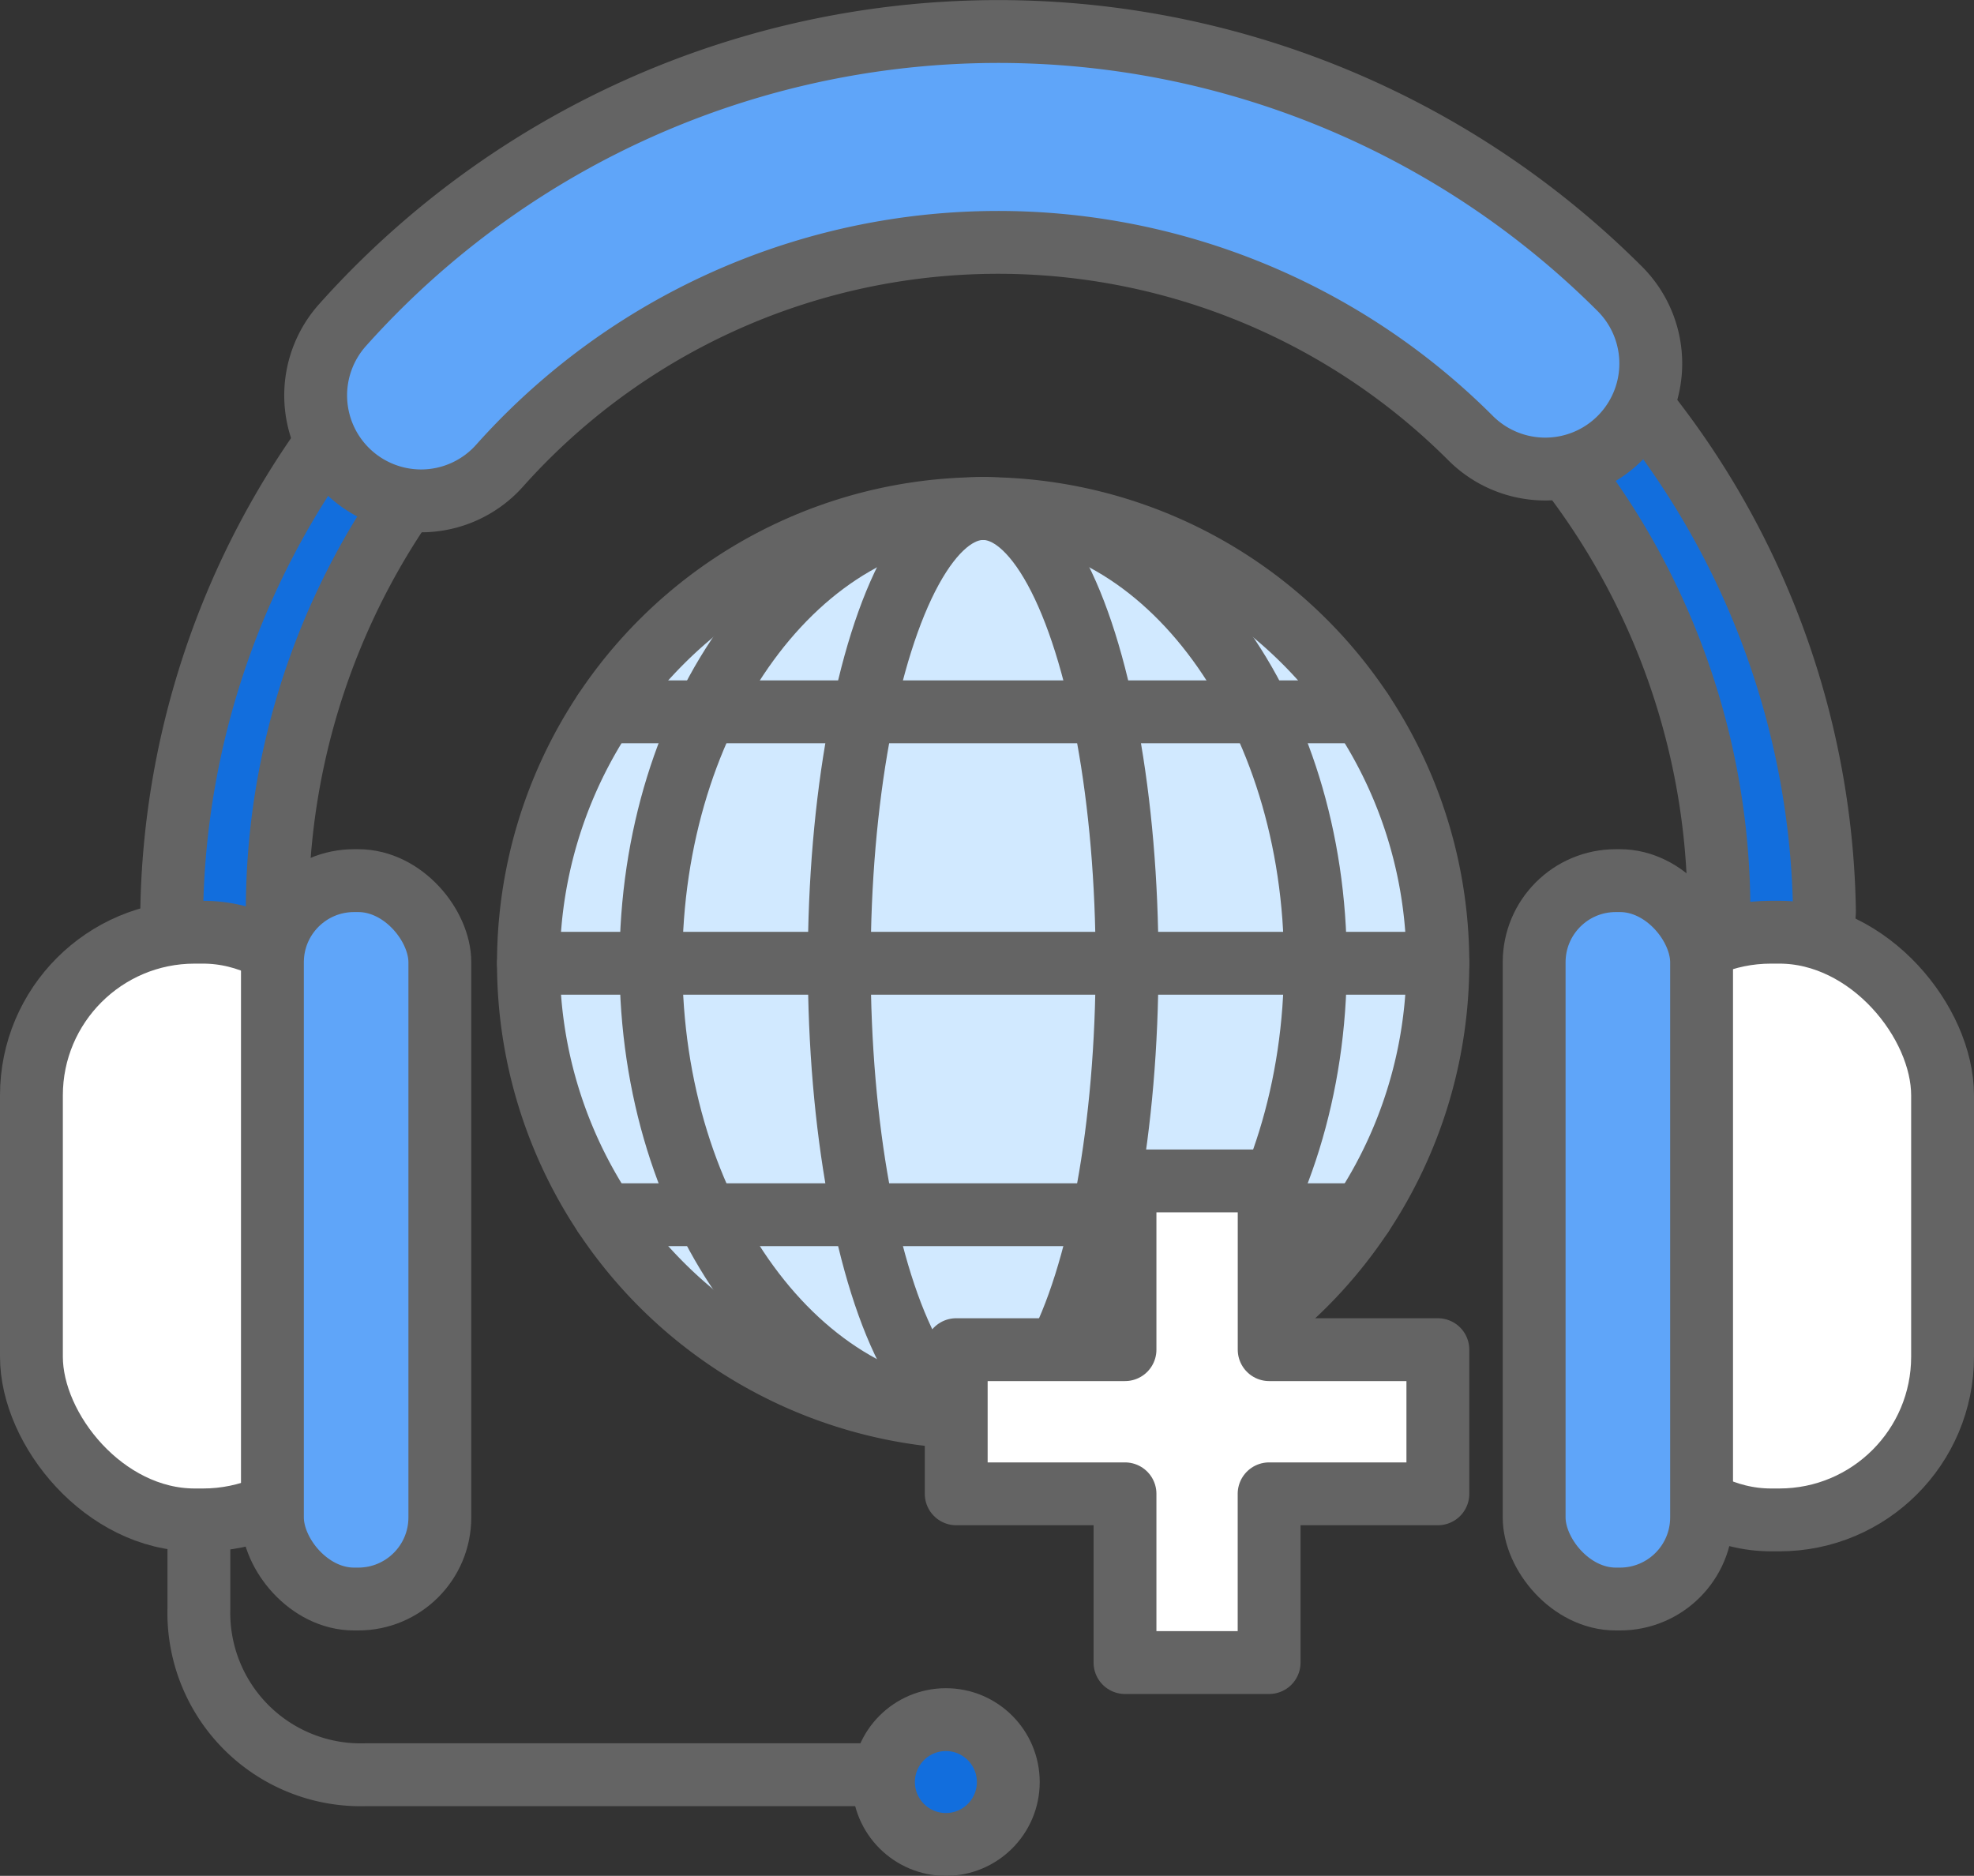
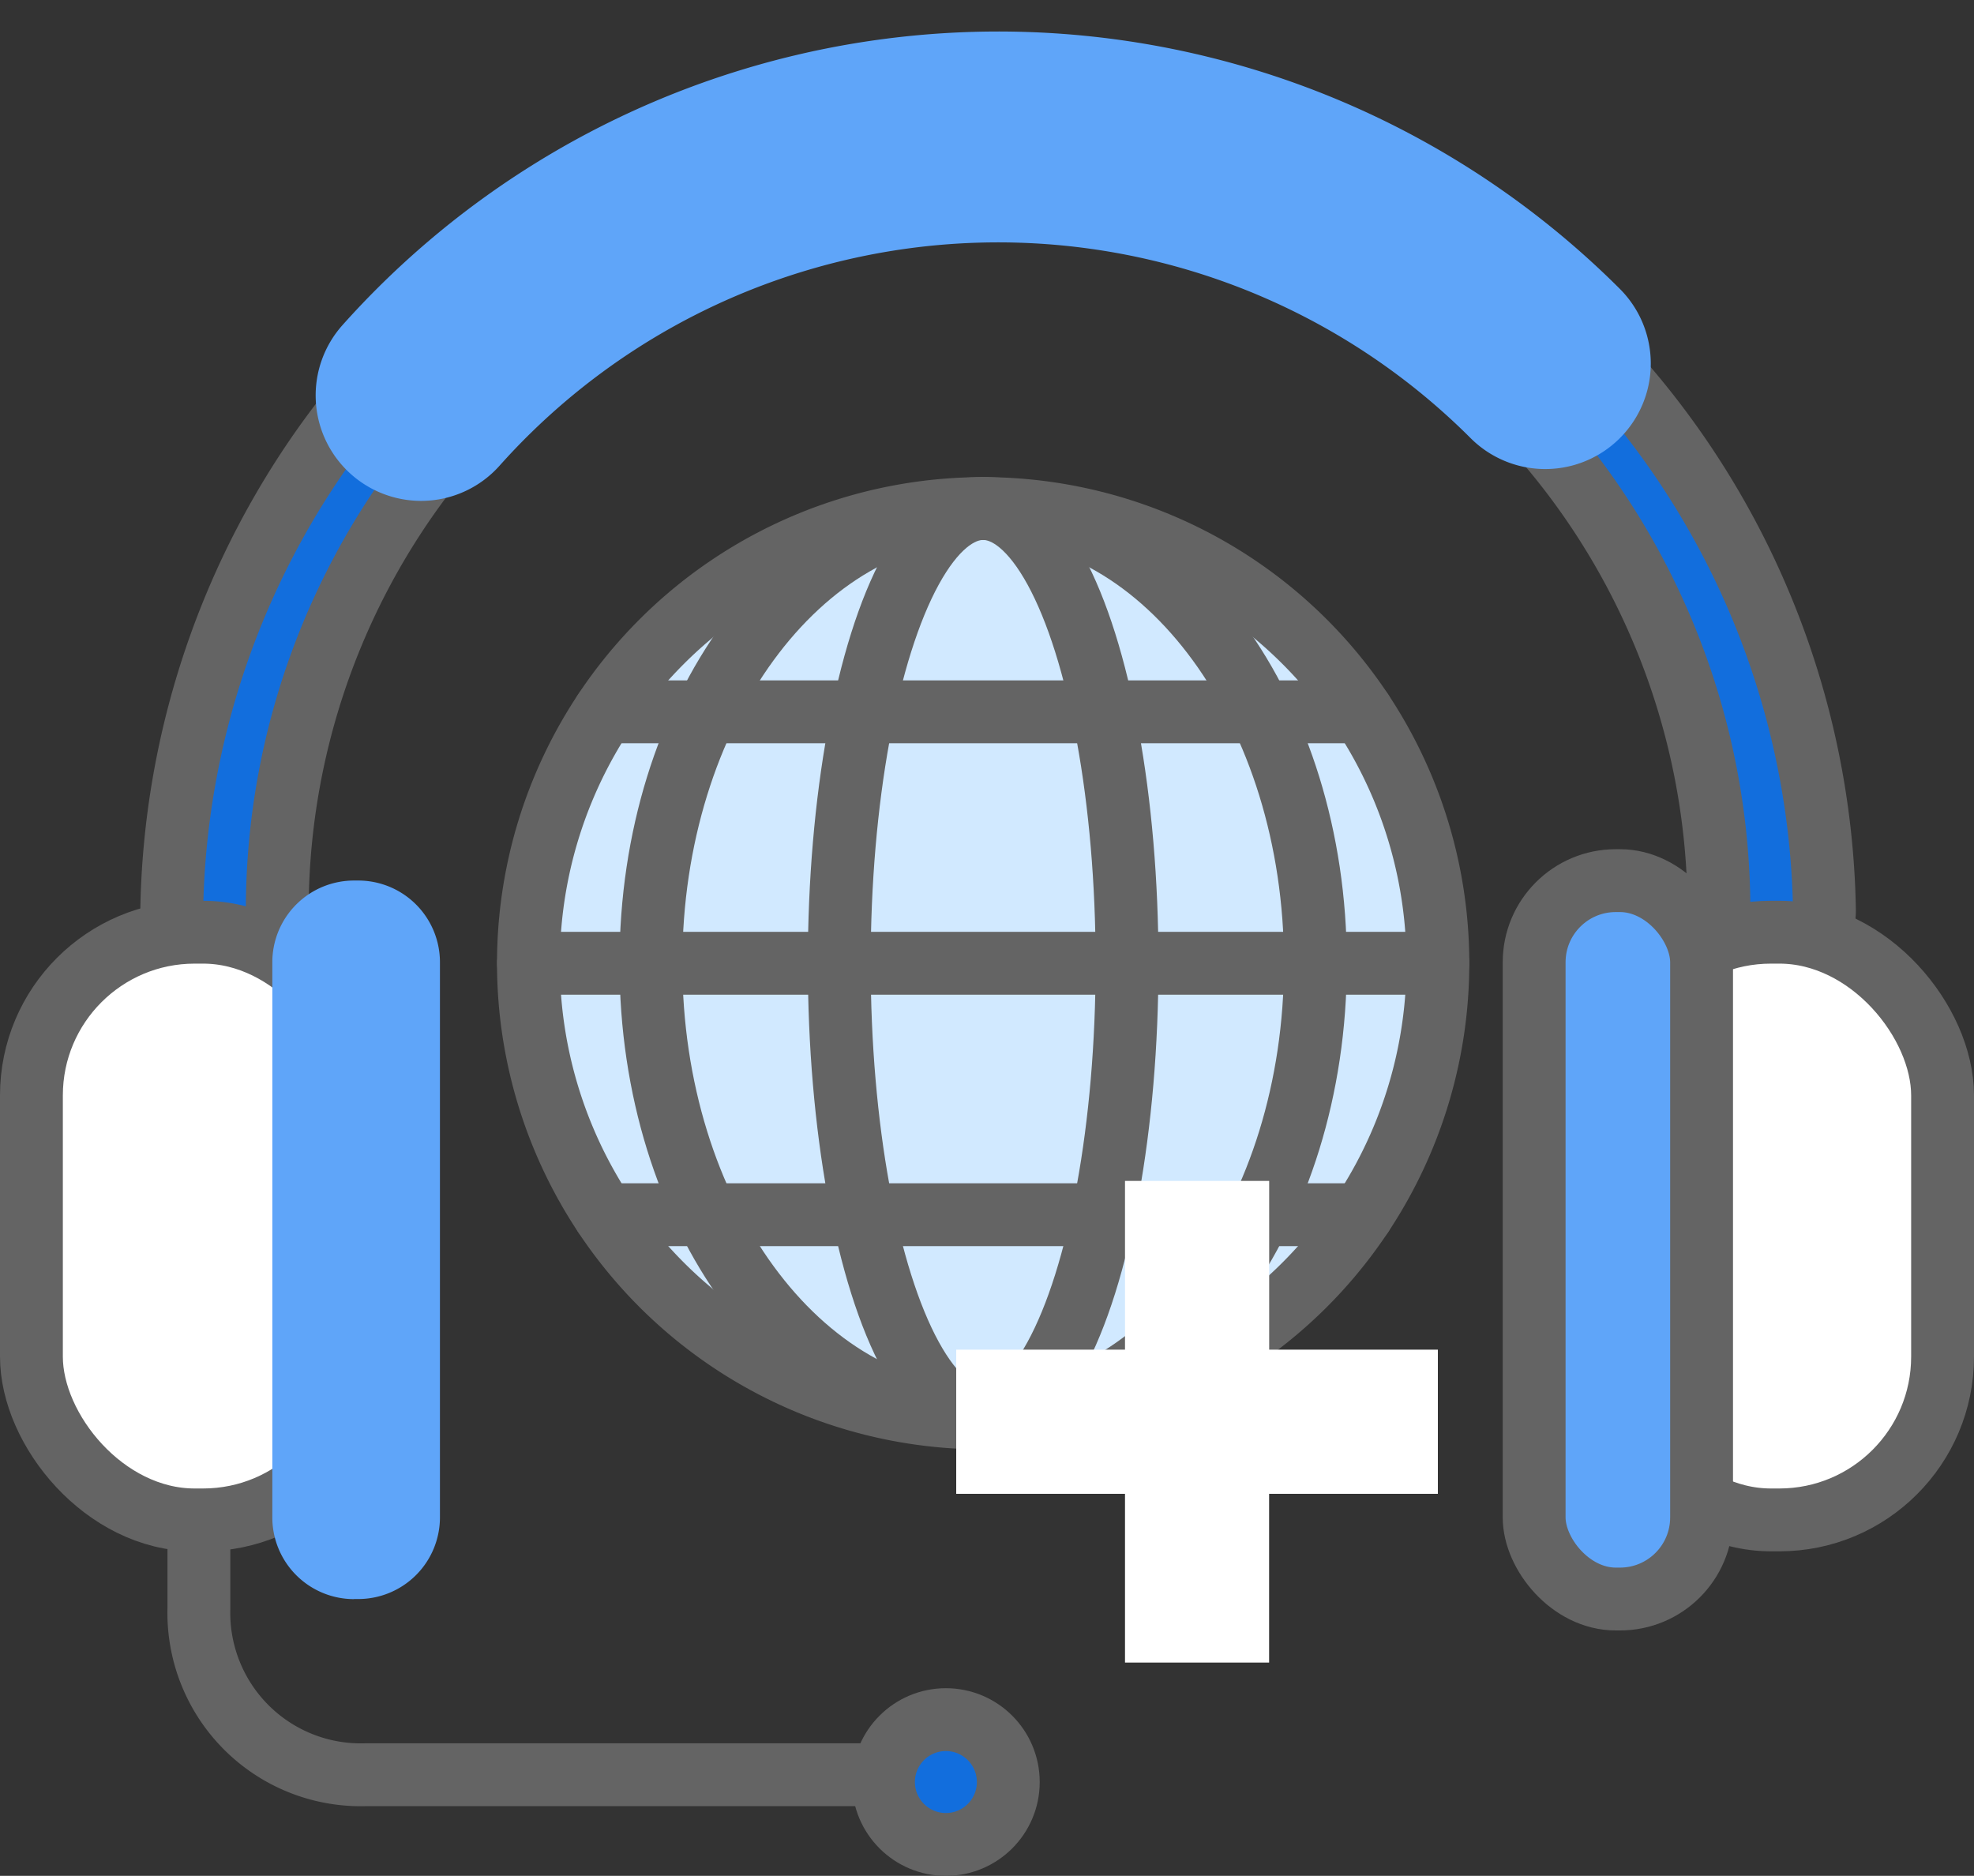
<svg xmlns="http://www.w3.org/2000/svg" data-name="Component 327 – 1" width="62.817" height="59.697" viewBox="0 0 62.817 59.697">
  <rect x="0" y="0" width="62.817" height="59.697" fill="#333333" stroke="none" />
  <defs>
    <clipPath id="9r23gmoqfa">
      <path data-name="Rectangle 9199" style="fill:none" d="M0 0h62.817v59.697H0z" />
    </clipPath>
  </defs>
  <g data-name="Group 40790" style="clip-path:url(#9r23gmoqfa)">
    <path data-name="Path 45494" d="M56.383 30.654a1.679 1.679 0 0 1-1.683-1.679 22.938 22.938 0 1 0-45.877 0 1.679 1.679 0 0 1-3.358 0 26.3 26.3 0 0 1 52.593 0 1.679 1.679 0 0 1-1.679 1.679" style="fill:#126edd" />
-     <path data-name="Path 45495" d="M56.383 30.654a1.679 1.679 0 0 1-1.683-1.679 22.938 22.938 0 1 0-45.877 0 1.679 1.679 0 0 1-3.358 0 26.3 26.3 0 0 1 52.593 0 1.679 1.679 0 0 1-1.675 1.679z" style="stroke:#646464;stroke-linecap:round;stroke-linejoin:round;stroke-width:2px;fill:none" />
+     <path data-name="Path 45495" d="M56.383 30.654a1.679 1.679 0 0 1-1.683-1.679 22.938 22.938 0 1 0-45.877 0 1.679 1.679 0 0 1-3.358 0 26.3 26.3 0 0 1 52.593 0 1.679 1.679 0 0 1-1.675 1.679" style="stroke:#646464;stroke-linecap:round;stroke-linejoin:round;stroke-width:2px;fill:none" />
    <path data-name="Path 45496" d="M28.114 56.479h-16.5A5.154 5.154 0 0 1 6.329 51.2v-3.083" style="stroke:#646464;stroke-linecap:round;stroke-linejoin:round;stroke-width:2px;fill:none" />
    <path data-name="Path 45497" d="M30.1 58.7a1.986 1.986 0 1 0-1.986-1.986A1.986 1.986 0 0 0 30.1 58.7" style="fill:#126edd" />
    <circle data-name="Ellipse 871" cx="1.986" cy="1.986" r="1.986" transform="translate(28.114 54.725)" style="stroke:#646464;stroke-linecap:round;stroke-linejoin:round;stroke-width:2px;fill:none" />
    <path data-name="Path 45498" d="M13.4 15.94a3.357 3.357 0 0 1-2.5-5.595 27.978 27.978 0 0 1 40.648-1.151 3.358 3.358 0 0 1-4.75 4.749 21.261 21.261 0 0 0-30.9.876A3.347 3.347 0 0 1 13.4 15.94" style="fill:#5fa5f9" />
-     <path data-name="Path 45499" d="M13.4 15.94a3.357 3.357 0 0 1-2.5-5.595 27.978 27.978 0 0 1 40.648-1.151 3.358 3.358 0 0 1-4.75 4.749 21.261 21.261 0 0 0-30.9.876A3.347 3.347 0 0 1 13.4 15.94z" style="stroke:#646464;stroke-linecap:round;stroke-linejoin:round;stroke-width:2px;fill:none" />
    <path data-name="Path 45500" d="M56.623 48.369h-.268a5.194 5.194 0 0 1-5.194-5.194V34.86a5.193 5.193 0 0 1 5.194-5.194h.268a5.193 5.193 0 0 1 5.194 5.194v8.315a5.194 5.194 0 0 1-5.194 5.194" style="fill:#fff" />
    <rect data-name="Rectangle 9195" width="10.656" height="18.703" rx="5.194" transform="translate(51.161 29.666)" style="stroke:#646464;stroke-linecap:round;stroke-linejoin:round;stroke-width:2px;fill:none" />
    <path data-name="Path 45501" d="M51.551 50.887h-.134a2.6 2.6 0 0 1-2.6-2.6V30.622a2.6 2.6 0 0 1 2.6-2.6h.134a2.6 2.6 0 0 1 2.6 2.6V48.29a2.6 2.6 0 0 1-2.6 2.6" style="fill:#5fa5f9" />
    <rect data-name="Rectangle 9196" width="5.328" height="22.862" rx="2.597" transform="translate(48.82 28.025)" style="stroke:#646464;stroke-linecap:round;stroke-linejoin:round;stroke-width:2px;fill:none" />
    <path data-name="Path 45502" d="M6.194 48.369h.268a5.194 5.194 0 0 0 5.194-5.194V34.86a5.193 5.193 0 0 0-5.194-5.194h-.268A5.193 5.193 0 0 0 1 34.86v8.315a5.194 5.194 0 0 0 5.194 5.194" style="fill:#fff" />
    <rect data-name="Rectangle 9197" width="10.656" height="18.703" rx="5.194" transform="translate(1 29.666)" style="stroke:#646464;stroke-linecap:round;stroke-linejoin:round;stroke-width:2px;fill:none" />
    <path data-name="Path 45503" d="M11.266 50.887h.134a2.6 2.6 0 0 0 2.6-2.6V30.622a2.6 2.6 0 0 0-2.6-2.6h-.134a2.6 2.6 0 0 0-2.6 2.6V48.29a2.6 2.6 0 0 0 2.6 2.6" style="fill:#5fa5f9" />
-     <rect data-name="Rectangle 9198" width="5.328" height="22.862" rx="2.597" transform="translate(8.669 28.025)" style="stroke:#646464;stroke-linecap:round;stroke-linejoin:round;stroke-width:2px;fill:none" />
    <path data-name="Path 45504" d="M45.756 30.654a14.47 14.47 0 1 1-14.47-14.47 14.47 14.47 0 0 1 14.47 14.47" style="fill:#d1e9ff" />
    <path data-name="Path 45505" d="M45.756 30.654a14.47 14.47 0 1 1-14.47-14.47 14.47 14.47 0 0 1 14.47 14.47z" style="stroke:#646464;stroke-linecap:round;stroke-linejoin:round;stroke-width:2px;fill:none" />
    <path data-name="Path 45506" d="M41.859 30.654c0 7.991-4.734 14.47-10.573 14.47s-10.572-6.479-10.572-14.47 4.733-14.47 10.572-14.47 10.573 6.479 10.573 14.47z" style="stroke:#646464;stroke-linecap:round;stroke-linejoin:round;stroke-width:2px;fill:none" />
    <ellipse data-name="Ellipse 872" cx="4.579" cy="14.47" rx="4.579" ry="14.47" transform="translate(26.707 16.184)" style="stroke:#646464;stroke-linecap:round;stroke-linejoin:round;stroke-width:2px;fill:none" />
    <path data-name="Line 2768" transform="translate(19.231 22.653)" style="stroke:#646464;stroke-linecap:round;stroke-linejoin:round;stroke-width:2px;fill:none" d="M24.111 0H0" />
    <path data-name="Line 2769" transform="translate(19.231 38.656)" style="stroke:#646464;stroke-linecap:round;stroke-linejoin:round;stroke-width:2px;fill:none" d="M24.111 0H0" />
    <path data-name="Line 2770" transform="translate(16.817 30.654)" style="stroke:#646464;stroke-linecap:round;stroke-linejoin:round;stroke-width:2px;fill:none" d="M28.939 0H0" />
    <path data-name="Path 45507" d="M45.756 42.951v4.588h-5.37v5.37H35.8v-5.37h-5.371v-4.588H35.8v-5.37h4.588v5.37z" style="fill:#fff" />
-     <path data-name="Path 45508" d="M45.756 42.951v4.588h-5.37v5.37H35.8v-5.37h-5.371v-4.588H35.8v-5.37h4.588v5.37z" style="stroke:#646464;stroke-linecap:round;stroke-linejoin:round;stroke-width:2px;fill:none" />
  </g>
</svg>